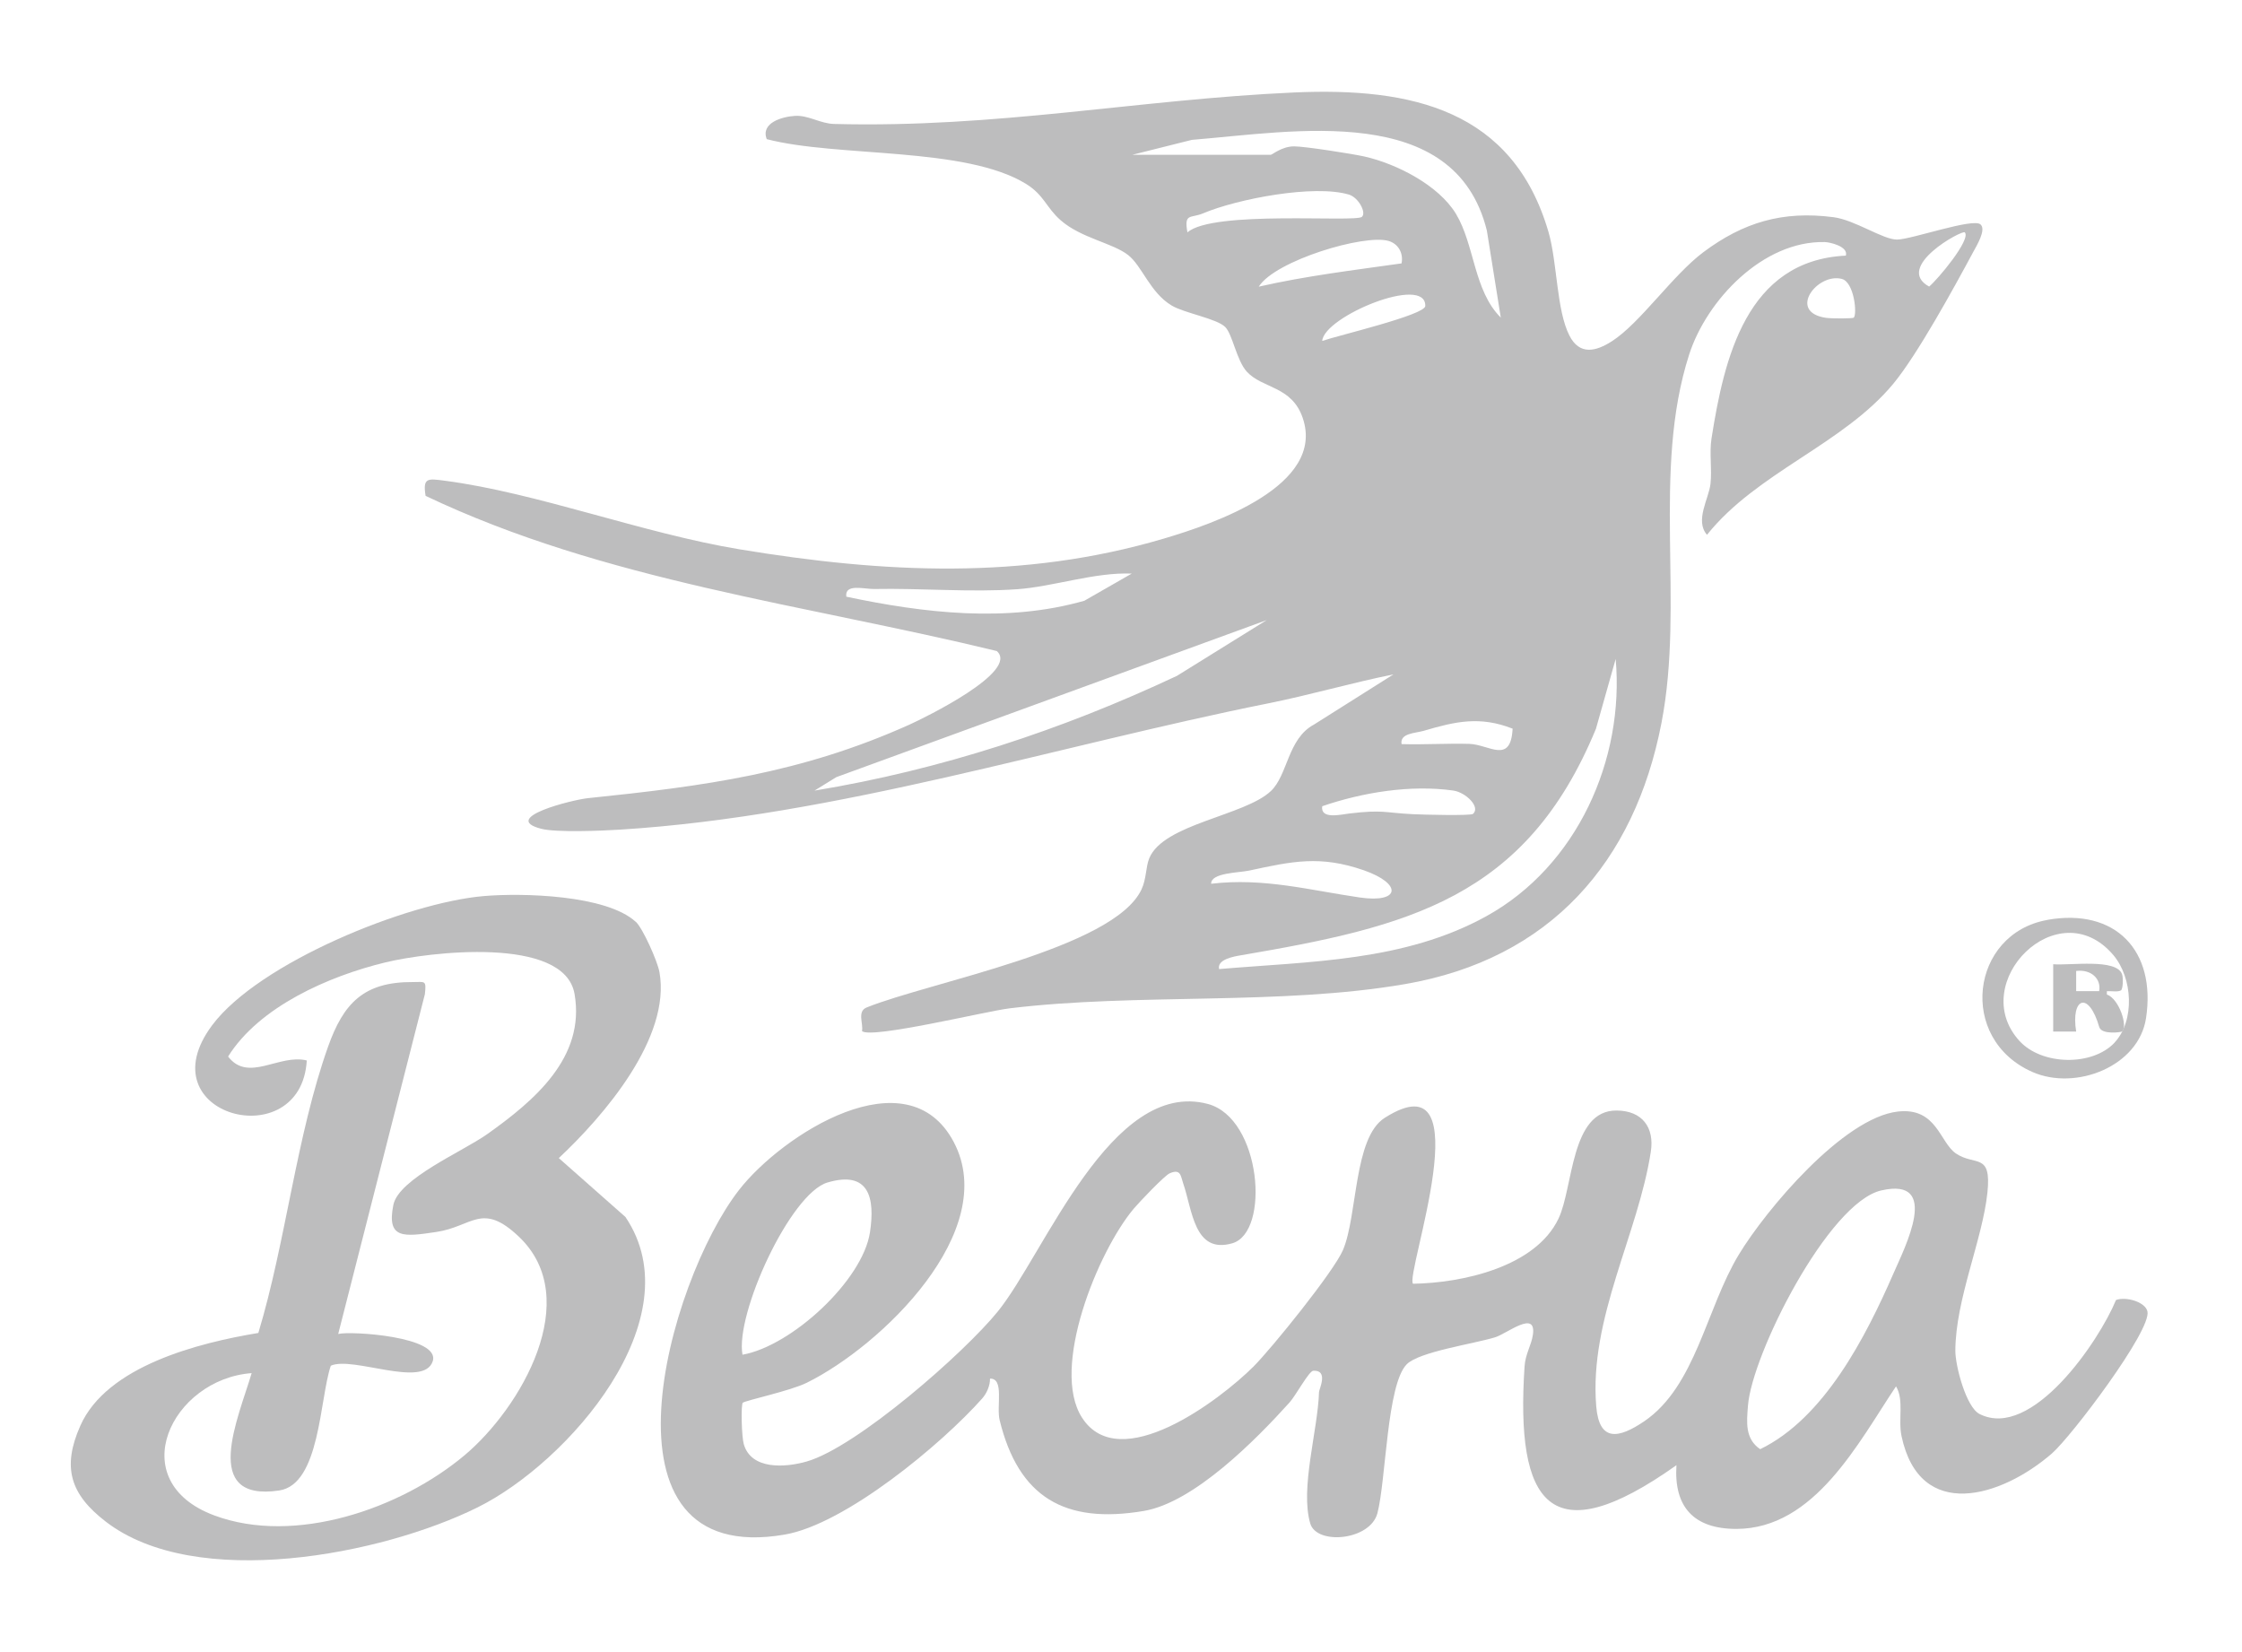
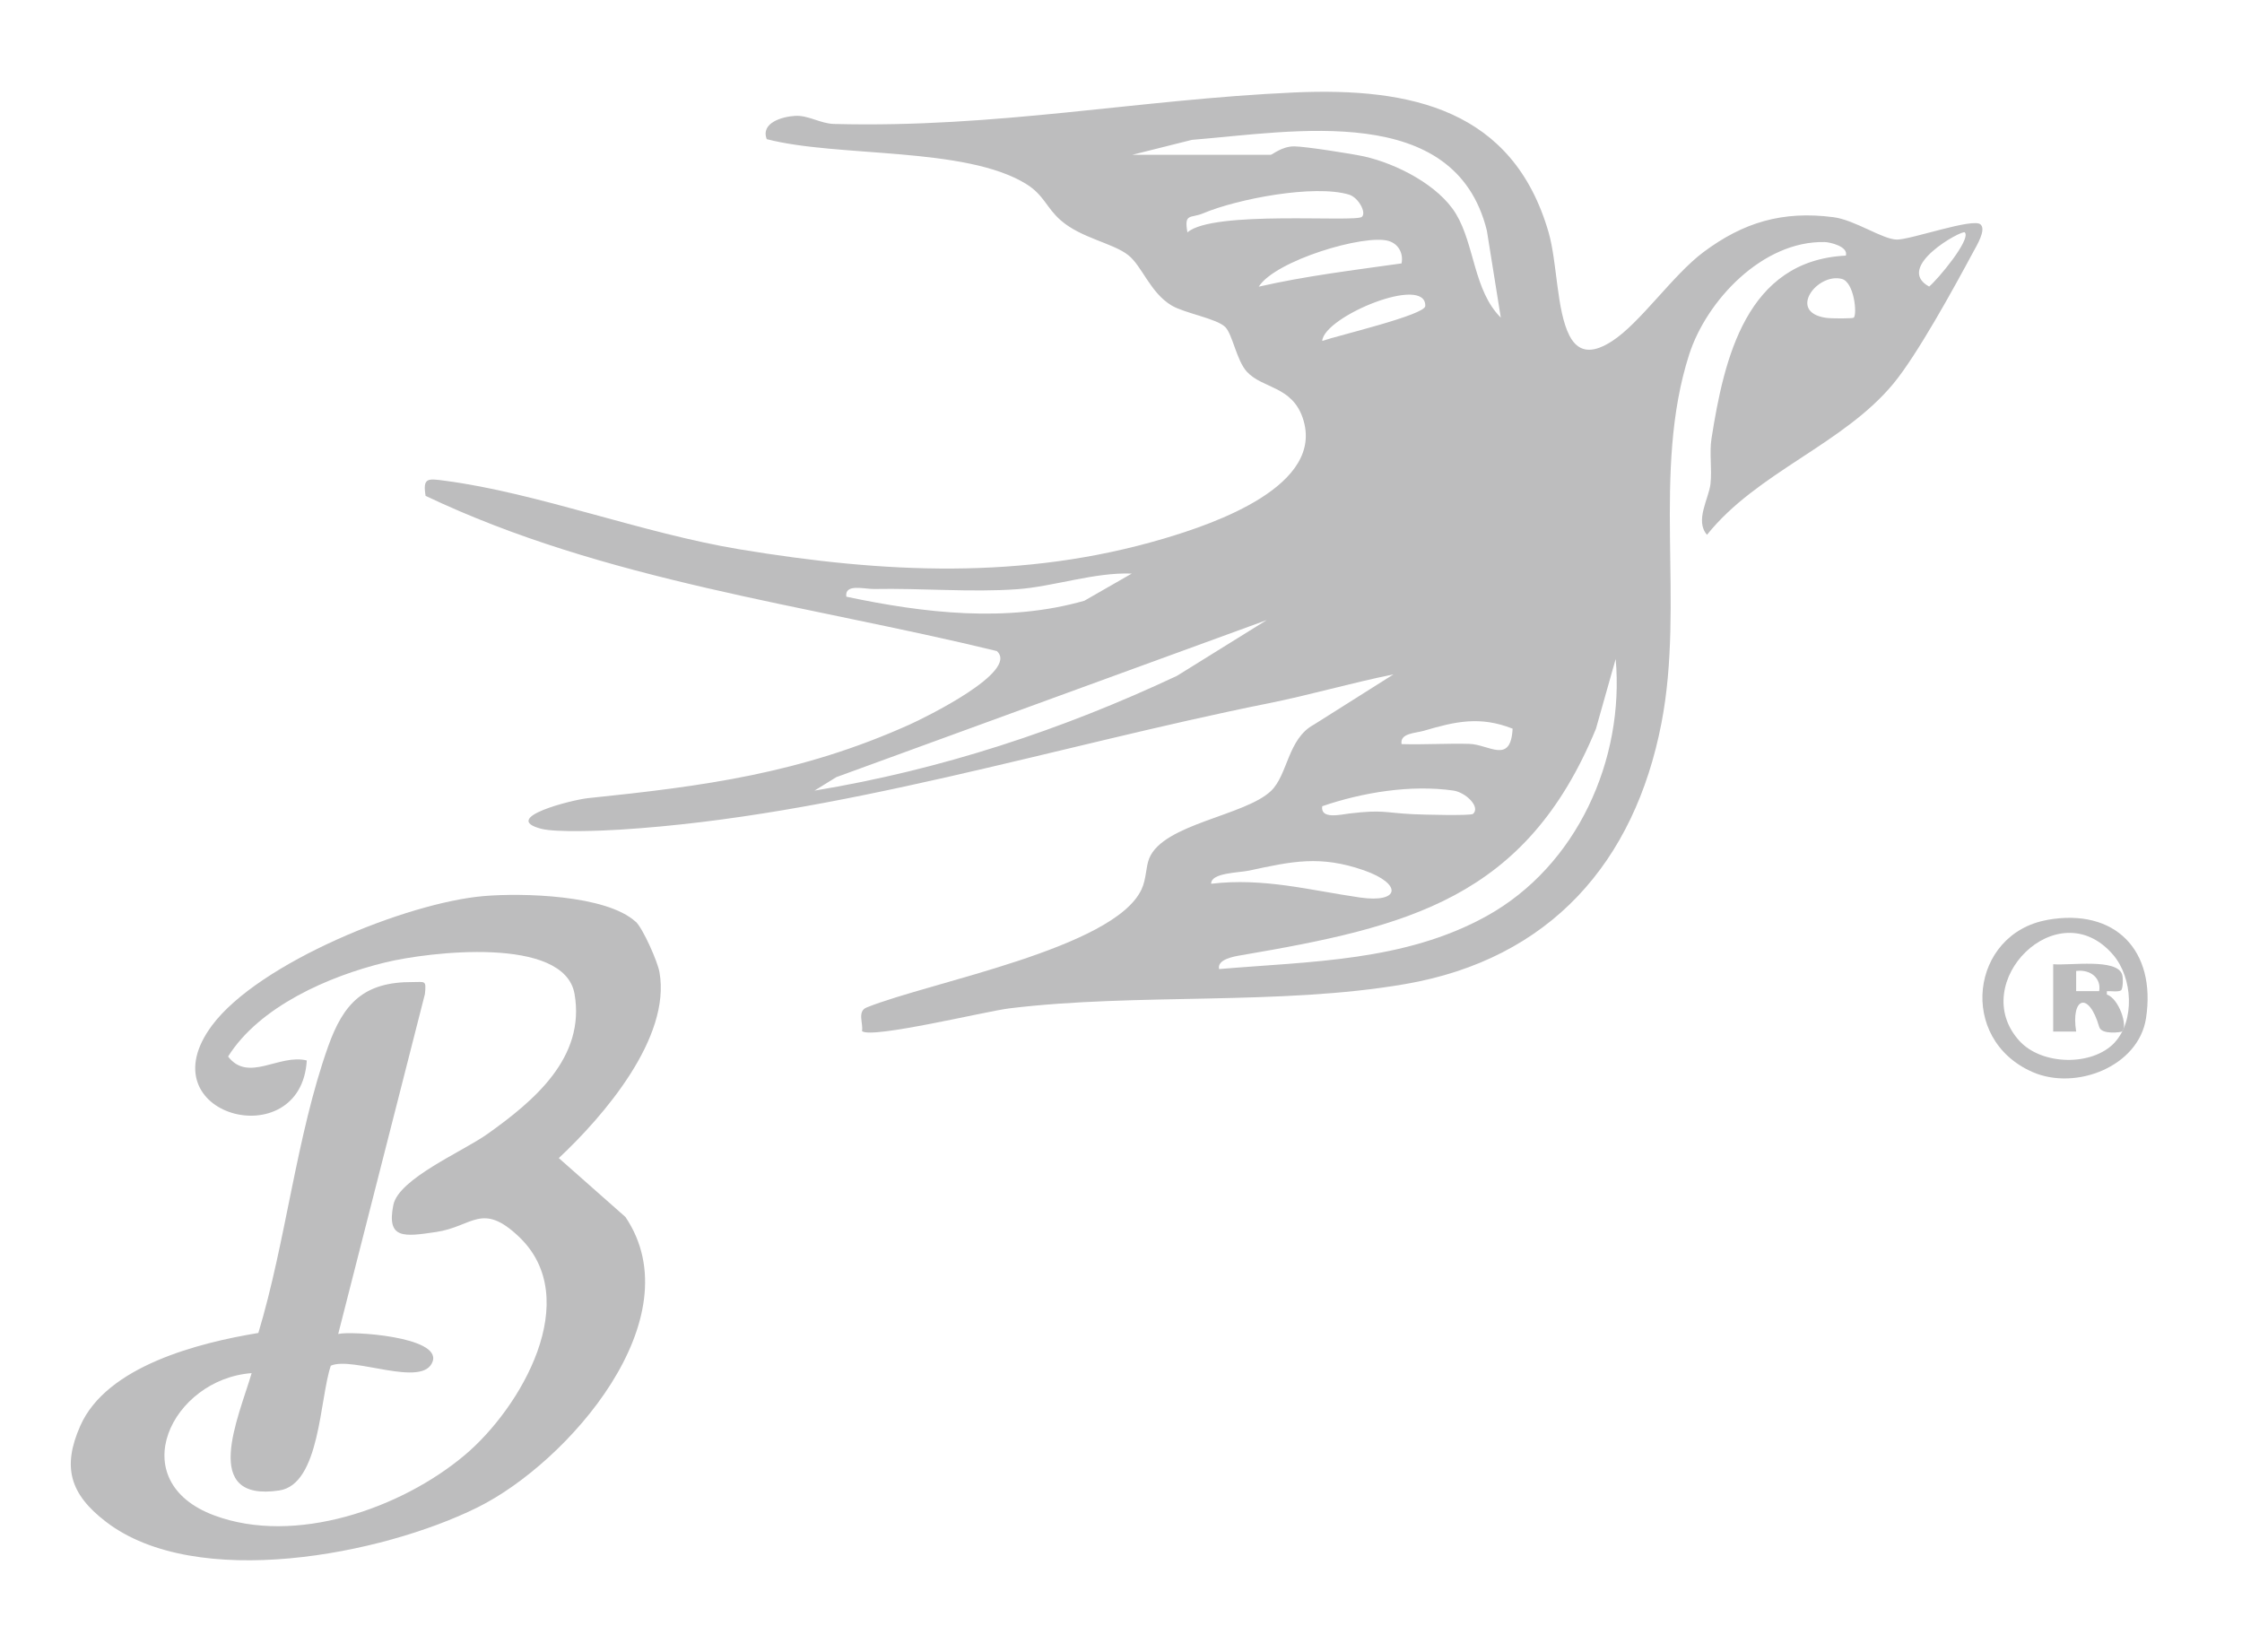
<svg xmlns="http://www.w3.org/2000/svg" width="95" height="70" viewBox="0 0 95 70" fill="none">
  <path d="M83.928 9.517C84.163 9.744 83.763 10.398 83.608 10.683C82.805 12.178 81.248 15.021 80.23 16.253C78.099 18.829 74.451 20.008 72.33 22.66C71.806 22.058 72.411 21.122 72.478 20.504C72.549 19.857 72.424 19.2 72.522 18.576C73.056 15.188 74.001 11.035 78.213 10.831C78.331 10.44 77.527 10.259 77.319 10.256C74.693 10.197 72.313 12.724 71.574 15.024C69.984 19.975 71.389 25.531 70.401 30.634C69.261 36.525 65.694 40.636 59.533 41.697C54.242 42.611 48.16 42.068 42.769 42.725C41.79 42.844 36.913 44.03 36.526 43.688C36.59 43.373 36.308 42.854 36.724 42.686C39.387 41.612 47.199 40.192 48.369 37.685C48.581 37.232 48.544 36.742 48.698 36.364C49.3 34.902 52.739 34.57 53.852 33.516C54.574 32.832 54.557 31.301 55.677 30.7L59.045 28.574C57.267 28.932 55.532 29.441 53.747 29.8C44.769 31.6 35.464 34.577 26.28 35.152C25.503 35.201 23.564 35.28 22.935 35.116C21.167 34.659 24.246 33.887 24.915 33.818C29.84 33.309 33.934 32.77 38.536 30.703C39.175 30.414 43.212 28.449 42.237 27.585C34.106 25.607 25.641 24.628 18.034 21.01C17.906 20.225 18.128 20.274 18.858 20.37C22.764 20.882 27.231 22.597 31.349 23.277C37.444 24.283 43.333 24.588 49.303 22.824C51.465 22.187 56.174 20.57 55.2 17.708C54.736 16.348 53.495 16.47 52.833 15.75C52.399 15.28 52.225 14.16 51.915 13.854C51.552 13.496 50.191 13.269 49.65 12.947C48.732 12.402 48.396 11.271 47.804 10.808C47.162 10.299 45.804 10.089 44.944 9.333C44.335 8.801 44.241 8.268 43.488 7.799C40.906 6.198 35.497 6.678 32.489 5.896C32.22 5.193 33.168 4.94 33.686 4.91C34.247 4.874 34.758 5.236 35.336 5.252C42.254 5.433 48.194 4.217 54.833 3.918C59.828 3.695 64.104 4.654 65.614 9.829C65.99 11.127 65.95 13.141 66.501 14.219C66.928 15.053 67.607 14.905 68.306 14.455C69.5 13.687 70.875 11.659 72.179 10.683C73.863 9.425 75.527 8.922 77.685 9.202C78.603 9.32 79.779 10.151 80.381 10.151C80.983 10.151 83.615 9.218 83.921 9.51L83.928 9.517ZM47.959 6.56H53.842C53.912 6.56 54.312 6.198 54.843 6.202C55.29 6.202 57.301 6.517 57.805 6.629C59.183 6.938 60.968 7.854 61.697 9.067C62.487 10.381 62.444 12.316 63.593 13.457L63.002 9.767C61.65 4.306 54.847 5.574 50.504 5.926L47.962 6.563L47.959 6.56ZM57.707 9.188C57.909 9.011 57.563 8.367 57.159 8.245C55.69 7.805 52.443 8.423 50.984 9.037C50.453 9.264 50.161 9.011 50.315 9.846C51.394 8.896 57.432 9.432 57.707 9.188ZM83.255 9.846C83.148 9.727 80.24 11.318 81.743 12.142C82.102 11.847 83.528 10.148 83.255 9.846ZM59.388 11.16C59.472 10.742 59.264 10.338 58.843 10.21C57.828 9.905 54.033 11.038 53.337 12.146C55.341 11.689 57.351 11.449 59.388 11.16ZM78.549 13.46C78.7 13.315 78.569 11.952 78.041 11.817C77.003 11.551 75.725 13.22 77.366 13.466C77.615 13.502 78.505 13.499 78.549 13.46ZM56.026 14.445C56.682 14.216 60.38 13.348 60.393 12.967C60.437 11.62 56.1 13.407 56.026 14.445ZM47.959 24.303C46.372 24.24 44.634 24.858 43.095 24.966C41.158 25.104 39.01 24.917 37.034 24.956C36.627 24.963 35.78 24.713 35.861 25.282C39.148 25.978 42.664 26.392 45.949 25.453L47.962 24.299L47.959 24.303ZM53.673 26.274L35.437 32.928L34.513 33.499C39.871 32.615 44.99 30.93 49.871 28.636L53.673 26.274ZM51.657 41.06C55.532 40.731 59.499 40.741 62.978 38.822C66.834 36.693 68.838 32.172 68.461 27.92L67.624 30.881C64.656 38.08 59.657 39.269 52.568 40.478C52.282 40.527 51.559 40.649 51.657 41.063V41.06ZM64.094 30.874C62.713 30.332 61.681 30.565 60.323 30.966C59.973 31.068 59.311 31.061 59.388 31.528C60.339 31.557 61.301 31.492 62.255 31.518C63.096 31.541 64.014 32.405 64.094 30.874ZM62.413 34.488C62.75 34.193 62.108 33.572 61.58 33.496C59.765 33.24 57.731 33.575 56.026 34.16C55.943 34.731 56.816 34.511 57.18 34.468C58.622 34.298 58.625 34.436 59.882 34.498C60.276 34.518 62.319 34.57 62.413 34.485V34.488ZM51.32 37.445C53.546 37.182 55.492 37.718 57.62 38.027C59.341 38.277 59.425 37.445 57.788 36.874C55.943 36.233 54.759 36.492 52.931 36.887C52.487 36.982 51.307 36.975 51.32 37.445Z" fill="#BDBDBE" />
-   <path d="M31.479 59.422C31.387 59.499 31.424 60.865 31.516 61.189C31.83 62.282 33.264 62.188 34.184 61.924C36.305 61.313 40.857 57.327 42.284 55.563C44.256 53.127 47.09 45.68 51.183 46.776C53.445 47.38 53.834 52.215 52.214 52.679C50.594 53.144 50.527 51.266 50.134 50.137C50.029 49.836 50.04 49.502 49.559 49.716C49.346 49.809 48.278 50.929 48.034 51.219C46.515 53.034 44.503 57.968 45.846 60.063C47.439 62.549 51.693 59.318 53.111 57.905C53.895 57.12 56.52 53.869 56.905 52.967C57.531 51.493 57.352 48.202 58.674 47.364C62.898 44.681 59.516 54.046 59.875 54.393C61.965 54.36 65.063 53.685 66.04 51.63C66.669 50.307 66.548 47.04 68.499 47.053C69.588 47.06 70.109 47.771 69.95 48.797C69.416 52.289 67.329 55.86 67.637 59.585C67.762 61.106 68.584 60.955 69.666 60.224C71.854 58.737 72.294 55.446 73.677 53.161C74.834 51.249 78.111 47.357 80.418 47.097C82.068 46.91 82.19 48.406 82.88 48.874C83.685 49.419 84.392 48.81 84.213 50.528C84.003 52.539 82.863 55.042 82.853 57.233C82.853 57.865 83.306 59.622 83.881 59.913C86.093 61.029 88.941 56.832 89.661 55.082C90.084 54.925 90.906 55.162 90.994 55.569C91.166 56.375 87.774 60.862 86.942 61.587C84.811 63.434 81.351 64.507 80.573 60.848C80.424 60.14 80.688 59.318 80.34 58.74C78.75 61.112 76.897 64.774 73.576 64.781C71.766 64.781 70.921 63.845 71.036 62.081C65.668 65.89 64.214 63.725 64.6 57.895C64.633 57.377 64.887 56.996 64.951 56.568C65.12 55.466 63.849 56.512 63.352 56.662C62.435 56.943 60.139 57.27 59.608 57.805C58.762 58.657 58.732 62.709 58.366 64.113C58.062 65.275 55.789 65.476 55.519 64.55C55.082 63.06 55.84 60.614 55.891 58.977C55.891 58.87 56.307 58.038 55.647 58.079C55.465 58.089 54.91 59.124 54.643 59.422C53.212 61.009 50.598 63.658 48.47 64.019C45.102 64.59 43.157 63.428 42.359 60.177C42.213 59.592 42.565 58.396 41.95 58.413C41.953 58.713 41.814 59.031 41.618 59.255C39.897 61.193 35.821 64.58 33.251 65.021C24.904 66.458 28.286 54.31 31.316 50.418C33.136 48.079 38.449 44.654 40.417 48.396C42.393 52.155 37.357 57.023 34.181 58.59C33.494 58.931 31.587 59.338 31.482 59.432L31.479 59.422ZM31.462 57.4C33.548 57.029 36.552 54.253 36.863 52.215C37.086 50.748 36.819 49.582 35.063 50.103C33.484 50.571 31.144 55.683 31.462 57.404V57.4ZM79.718 50.438C77.475 50.949 74.232 57.38 74.066 59.562C74.012 60.26 73.934 60.959 74.584 61.403C77.296 60.09 79.058 56.645 80.232 53.956C80.712 52.853 82.254 49.86 79.721 50.438H79.718Z" fill="#BDBDBE" />
  <path d="M26.932 39.047C27.235 39.321 27.863 40.732 27.943 41.189C28.44 43.968 25.59 47.277 23.678 49.069L26.501 51.563C29.411 55.872 24.068 61.972 20.234 63.87C16.183 65.877 8.304 67.418 4.483 64.473C2.971 63.311 2.624 62.168 3.402 60.413C4.519 57.879 8.417 56.895 10.947 56.478C12.115 52.609 12.559 48.121 13.903 44.343C14.551 42.524 15.399 41.597 17.494 41.61C18.018 41.61 18.065 41.521 18.005 42.117L14.331 56.521C14.858 56.388 18.682 56.627 18.335 57.68C17.948 58.839 14.938 57.445 14.017 57.866C13.54 59.273 13.566 62.893 11.831 63.152C8.467 63.655 10.109 60.068 10.663 58.18C7.276 58.432 5.164 62.758 9.088 64.212C12.498 65.477 16.977 63.93 19.68 61.664C22.073 59.657 24.756 55.031 21.989 52.401C20.421 50.91 20.024 51.97 18.489 52.199C17.11 52.404 16.376 52.51 16.667 51.056C16.89 49.94 19.613 48.787 20.648 48.052C22.623 46.648 24.816 44.813 24.345 42.114C23.915 39.639 18.155 40.332 16.323 40.779C13.924 41.362 10.99 42.65 9.665 44.766C10.523 45.883 11.828 44.641 12.999 44.932C12.762 49.006 6.118 47.28 8.991 43.438C10.97 40.792 17.237 38.245 20.498 37.967C22.136 37.828 25.68 37.914 26.932 39.053V39.047Z" fill="#BDBDBE" />
  <path d="M86.748 38.976C89.636 38.461 91.367 40.279 90.934 43.137C90.624 45.188 87.958 46.224 86.126 45.423C82.935 44.026 83.494 39.56 86.748 38.979V38.976ZM89.604 44.17C90.463 43.247 90.378 41.441 89.541 40.458C87.203 37.723 83.333 41.639 85.564 44.098C86.517 45.15 88.666 45.181 89.604 44.173V44.17Z" fill="#BDBDBE" />
  <path d="M89.868 41.964C89.738 42.041 89.453 41.984 89.274 41.998V42.138C89.79 42.314 90.173 43.479 89.92 43.704C89.884 43.736 89.05 43.855 88.95 43.513C88.502 41.964 87.743 42.274 87.973 43.707H87V40.855C87.73 40.915 89.69 40.599 89.92 41.286C89.972 41.44 89.959 41.912 89.868 41.967V41.964ZM88.947 41.995C89.044 41.474 88.609 41.061 87.973 41.14V41.995H88.947Z" fill="#BDBDBE" />
</svg>